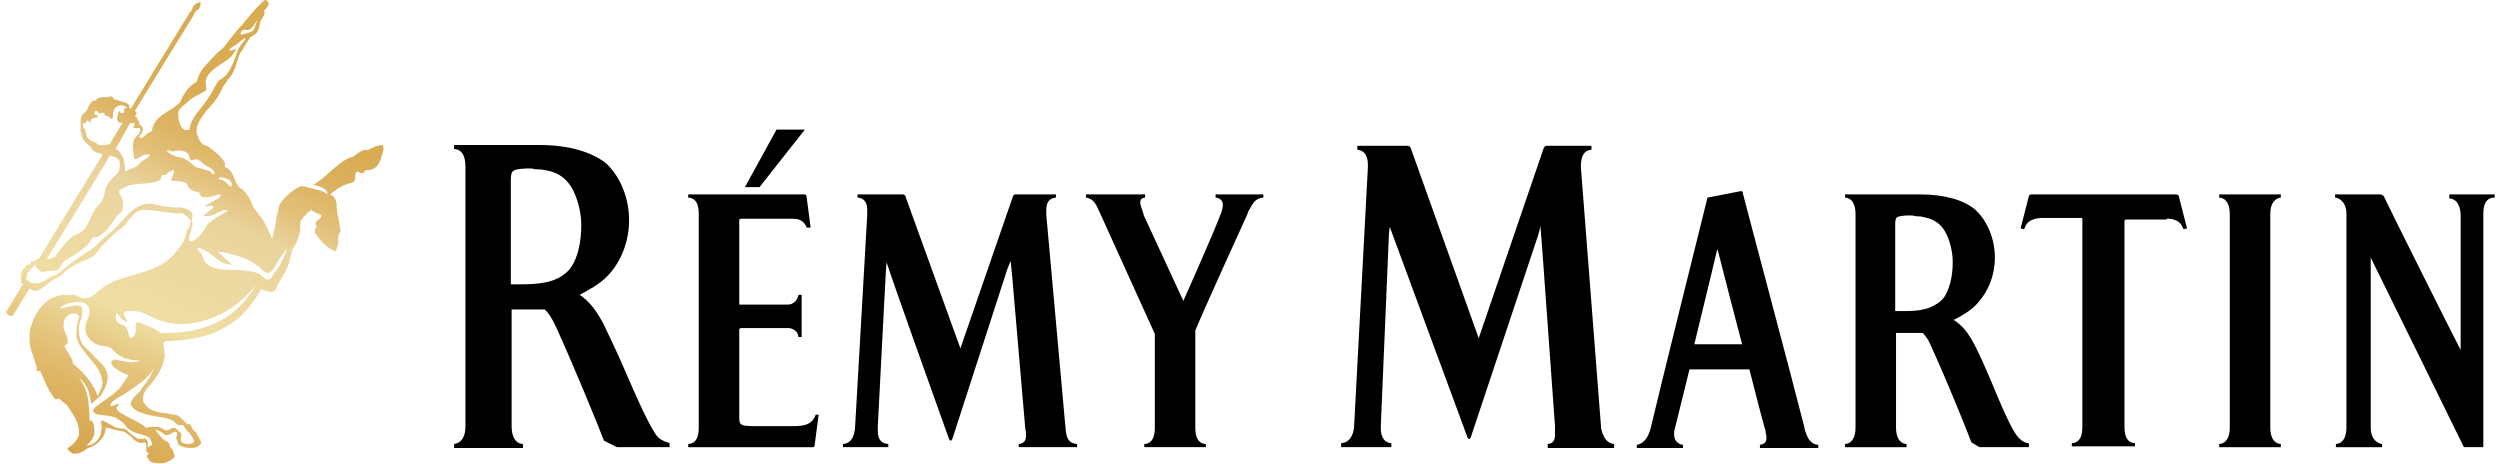
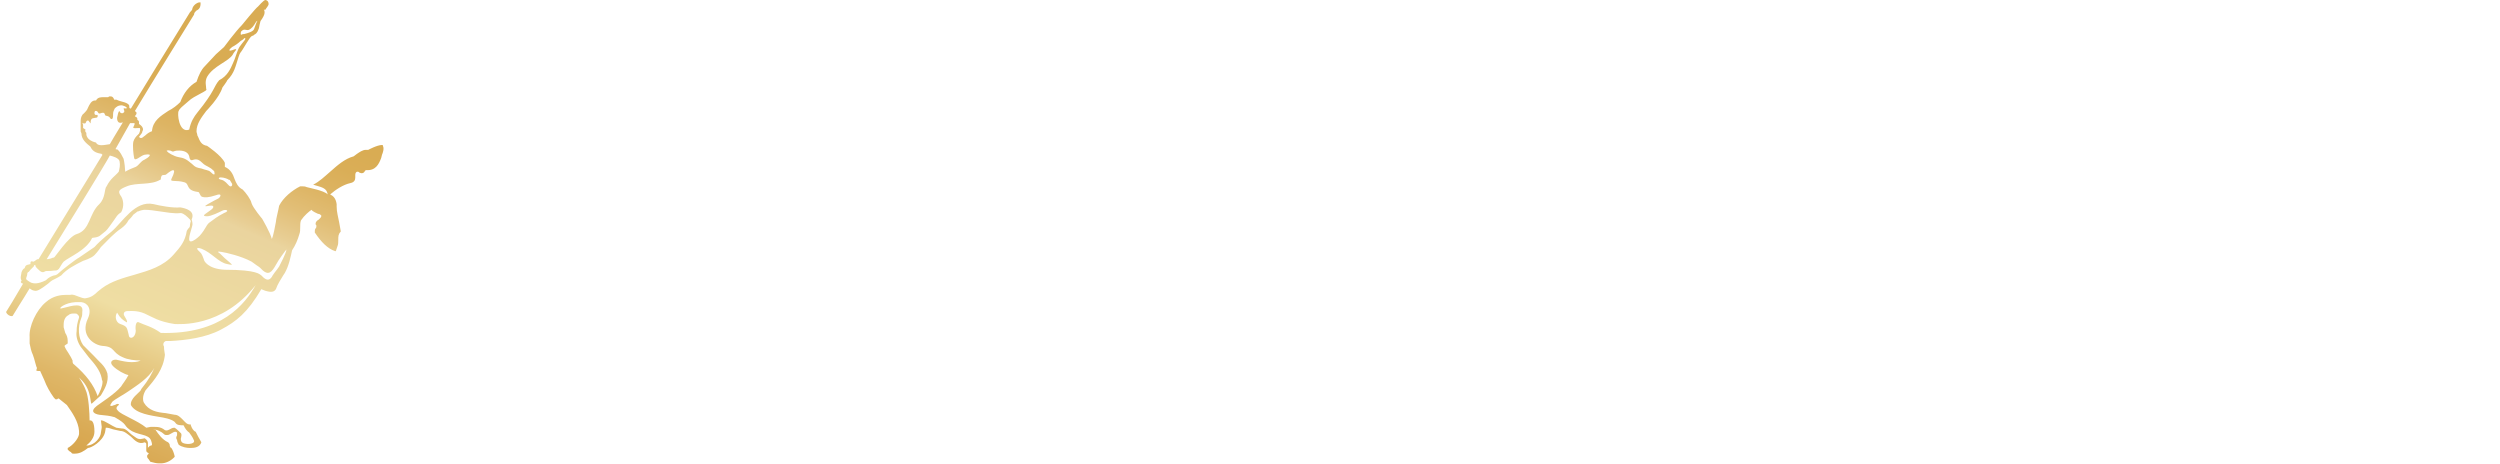
<svg xmlns="http://www.w3.org/2000/svg" version="1.1" id="Layer_1" x="0px" y="0px" width="307px" height="57px" viewBox="0 0 307.1 57.3" style="enable-background:new 0 0 307.1 57.3;" xml:space="preserve">
  <style type="text/css">
	.st0{fill-rule:evenodd;clip-rule:evenodd;}
	.st1{fill-rule:evenodd;clip-rule:evenodd;fill:url(#SVGID_1_);}
</style>
  <g>
-     <path class="st0" d="M291.8,31.8v21.1V31.8 M64.9,20.8l-0.7,0c-1.8,0.1-1.9,0.2-1.9,1.7v12.6l1.1,0c2.3,0,4-0.2,5.3-1.1   c0.4-0.3,0.8-0.6,1.1-1.1c0.8-1.2,1.2-3.1,1.2-5.2c0-1.8-0.7-4-1.5-5c-0.7-0.9-1.6-1.5-3-1.7c-0.4-0.1-0.8-0.1-1.2-0.1L64.9,20.8    M235.3,26.6l-0.5,0h-0.2c-1.4,0.1-1.4,0.2-1.4,1.3V28v8.8v1.6c0.4,0,0.8,0,1.2,0c1.7,0,3-0.2,4.1-1c0.3-0.2,0.6-0.5,0.8-0.8   c0.6-1,1-2.4,1-4.3c0-1.4-0.5-3.2-1.2-4.1c-0.5-0.7-1.3-1.2-2.4-1.4c-0.3-0.1-0.6-0.1-0.9-0.1L235.3,26.6 M211.2,30.8   c0,0.1,0,0.1,0,0.1s-1.4,5.9-2.8,11.6h5.9c-0.8-3-1.8-6.9-3-11.6L211.2,30.8 M96.5,40.5l0.2,0c0.5,0.1,1,0.4,1.1,1l0,0.1h0.4v-5.2   h-0.4l0,0.1c-0.2,0.7-0.7,1.1-1.3,1.1h-6V27.2c0-0.1,0.1-0.2,0.2-0.2h0.2l0.2,0h1.1c0.1,0,0.2,0,0.4,0H97c0.9,0,1.4,0.2,1.8,1   l0,0.1l0.5,0l0-0.1l-0.5-3.8c0-0.1-0.1-0.2-0.3-0.2H84.2v0.4h0.1c0.9,0.1,1.2,0.9,1.2,2v26.4c0,1.1-0.3,1.9-1.2,2l-0.1,0v0.4h15.4   c0.1,0,0.2-0.1,0.2-0.2l0.5-3.8v0l-0.4,0l0,0.1c-0.4,1-1.2,1.3-2.6,1.3h-5.1c-1.6,0-1.7-0.2-1.7-1.1V40.7c0-0.1,0.1-0.2,0.2-0.2   H96.5 M266.7,27l0.3,0c1.1,0.1,1.5,0.6,1.7,1.1l0.1,0.2h0l0.4-0.1l0-0.1l-1-3.9c0-0.1-0.2-0.2-0.3-0.2H250c-0.1,0-0.3,0.1-0.3,0.2   l-1,3.9l0,0.1l0.4,0.1l0.1-0.2c0.2-0.6,0.7-1.1,2-1.2h4.9l0.1,0c0.1,0,0.1,0.1,0.1,0.2v25.5h0v0.1c0,1.1-0.3,1.9-1.2,2l-0.1,0v0.4   h7.8v-0.4l-0.1,0c-0.9-0.1-1.2-0.9-1.2-2V27.3c0-0.1,0.1-0.2,0.2-0.2H266.7 M95.1,16l-3.9,7.1H93l5.6-7.1H95.1 M140.6,24v0.4h-0.1   c-0.4,0.1-0.5,0.3-0.5,0.6c0,0.3,0.2,0.8,0.4,1.4l0,0.1h0l4.9,10.6l0,0.1c0.3-0.7,3.7-8.3,4.6-10.7l0,0l0.1-0.2   c0.1-0.4,0.2-0.7,0.2-1c0-0.5-0.3-0.8-0.8-0.9l-0.1,0V24h5.9v0.4l-0.1,0c-0.9,0.1-1.2,0.7-1.7,1.6c-0.1,0.1-0.1,0.3-0.2,0.5l0,0   c-0.4,0.9-5.3,11.6-6.4,14.3v12c0,1.1,0.3,1.9,1.2,2l0.1,0v0.4h-7.6v-0.4l0.1,0c0.9-0.1,1.2-0.9,1.2-2v-0.1h0V41.2l-0.1-0.2   L134.9,26c-0.4-0.9-0.7-1.4-1.5-1.6h-0.1V24H140.6 M173,18c0.2,0,0.3,0.1,0.4,0.3l8.4,23.5l0-0.1l8-23.4c0.1-0.2,0.2-0.3,0.4-0.3   h5.5v0.5l-0.1,0c-0.8,0.1-1.1,0.7-1.2,1.7l0,0.4l0,0.1h0l2.5,32.2c0.2,1,0.7,1.8,1.5,1.9l0.1,0v0.5h-8.2v-0.5l0.1,0   c0.7-0.1,0.8-0.6,0.8-1.3c0-0.2,0-0.5,0-0.8v-0.1l-1.6-22.2l-0.2-2.5l-0.1,0.5l-0.2,0.7L180.8,54c-0.1,0.1-0.1,0.2-0.2,0.2   c-0.1,0-0.1-0.1-0.2-0.2L170.8,28l-0.1,0.9l-1,23.6h0l0,0.1c0,0.1,0,0.2,0,0.3c0,1,0.4,1.7,1.2,1.8l0.1,0v0.5h-6.2v-0.5l0.1,0   c0.9-0.1,1.4-0.9,1.5-2l0-0.1l0,0l1.7-31.9h0l0-0.1l0-0.3c0-1-0.4-1.7-1.2-1.8l-0.1,0V18H173 M110.7,24c0.1,0,0.3,0.1,0.3,0.2   l6.8,18.8l6.5-18.8c0.1-0.2,0.2-0.2,0.3-0.2h5v0.4h-0.1c-0.8,0.1-1.1,0.7-1.1,1.5c0,0.1,0,0.3,0,0.5l0,0.1h0l2.4,26.6   c0.1,1,0.4,1.6,1.3,1.7l0.1,0v0.4h-7.2v-0.4l0.1,0c0.6-0.1,0.8-0.5,0.8-1c0-0.3,0-0.6-0.1-0.9v-0.1l-1.6-18.6l-0.2-2l-0.2,0.5   c-0.1,0.3-0.2,0.5-0.2,0.5l-6.8,21c-0.1,0.1-0.1,0.2-0.2,0.2c-0.1,0-0.1-0.1-0.2-0.2c-1.3-3.6-7.3-20.4-7.7-21.8l0-0.1l-0.1,1.2   c0,0-0.8,15.1-1,19.2h0l0,0.1l0,0.3c0,1,0.3,1.6,1.2,1.7l0.1,0v0.4h-5.6v-0.4l0.1,0c0.9-0.1,1.3-0.9,1.4-2v-0.1l1.5-26.2h0l0-0.1   l0-0.5c0-0.8-0.3-1.4-1.1-1.5h-0.1V24H110.7 M293.1,24c0.1,0,0.3,0.1,0.4,0.2c0.1,0.3,8.6,17.3,9.5,19V26.4   c-0.1-1.1-0.5-1.8-1.3-1.9h-0.1V24h5.6v0.4H307c-0.9,0.1-1.2,0.9-1.2,2v28.8h-2.4c0,0-10.5-21.4-11.5-23.4l0-0.1v21.1   c0,1.1,0.5,1.8,1.3,2l0.1,0v0.4h-5.7v-0.4l0.1,0c0.8-0.1,1.2-0.9,1.2-2V26.4c0-1.1-0.5-1.8-1.3-2h-0.1V24H293.1 M65.9,17.9H55.3   v0.5h0.1c0.9,0.1,1.3,0.9,1.3,2.2v32c0,1.2-0.4,2-1.3,2.2h-0.1v0.5h8.5v-0.5h-0.1c-0.9-0.1-1.3-1-1.3-2.2v-8.8v-5.5v-0.1h0.3l0.1,0   c0.6,0,1.9,0,2.9,0c0.1,0,0.2,0,0.2,0h0.6c0.5,0.5,0.9,1.1,1.4,2.2c2.1,4.6,5.1,11.9,5.9,14l1.6,0.8v0h6.5v-0.5   c-0.3-0.1-1-0.3-1.4-0.7c-0.9-0.9-2.7-5-4.3-8.7c-0.9-2.1-1.9-4.1-2.5-5.4c-1.2-2.2-2-2.8-2.6-3.3c-0.1-0.1-0.2-0.1-0.3-0.2   c0.9-0.5,2.5-1.3,3.5-2.4c1.8-1.9,2.6-4.5,2.6-6.8c0-2.8-1.1-5.4-2.8-7C72.4,18.8,69.5,17.9,65.9,17.9 M214.2,23.6l-0.1,0l-4.1,0.8   l0,0.1c-0.6,2.4-5.8,23.3-7,28.4c-0.3,1.1-0.8,1.8-1.6,2l-0.1,0v0.4h5.7v-0.4l-0.1,0c-0.6-0.1-1-0.6-1-1.3c0-0.2,0-0.4,0.1-0.7   l1.8-7.3h7.4l0.2,0.8c0.8,3.1,1.3,5.1,1.7,6.5v0l0,0c0.1,0.2,0.1,0.3,0.1,0.5c0.1,0.3,0.1,0.5,0.1,0.7c0,0.4-0.2,0.7-0.7,0.8   l-0.1,0v0.4h7.2v-0.4l-0.1,0c-0.9-0.1-1.3-0.9-1.6-2l0-0.1c-1.7-6.7-7.1-26.9-7.6-28.9C214.4,23.6,214.3,23.6,214.2,23.6 M236.3,24   h-9.3v0.4h0.1c0.8,0.1,1.2,0.9,1.2,2v26.4c0,1.1-0.4,1.9-1.2,2l-0.1,0v0.4h7.6v-0.4l-0.1,0c-0.8-0.1-1.2-0.9-1.2-2v-0.1l0-11.6   l0.3,0c0.1,0,0.2,0,0.4,0l0.2,0c0.1,0,0.2,0,0.3,0c0.7,0,1.6,0,2.1,0c0.4,0.4,0.8,1,1.1,1.8c1.8,3.9,4.3,10.1,4.9,11.7l1,0.6h6.1   v-0.5l-0.1,0c-0.3,0-0.7-0.2-1.1-0.6c-0.8-0.7-2.2-4-3.4-6.9c-0.8-1.9-1.6-3.7-2.2-4.8c-1-1.9-1.8-2.4-2.3-2.8l-0.2-0.1   c0.8-0.4,2.1-1.1,2.9-2c1.4-1.5,2.2-3.5,2.2-5.7c0-2.3-0.9-4.5-2.4-5.9C241.7,24.7,239.3,24,236.3,24 M280.8,24h-7.6v0.4h0.1   c0.8,0.1,1.2,0.9,1.2,2v26.4c0,1.1-0.4,1.9-1.2,2l-0.1,0v0.4h7.6v-0.4l-0.1,0c-0.8-0.1-1.2-0.9-1.2-2V26.4c0-1.1,0.4-1.8,1.2-2h0.1   V24" />
-   </g>
+     </g>
  <g>
    <linearGradient id="SVGID_1_" gradientUnits="userSpaceOnUse" x1="29.865" y1="12.163" x2="7.12" y2="65.094">
      <stop offset="0" style="stop-color:#D9AC53" />
      <stop offset="5.861347e-02" style="stop-color:#DAAE57" />
      <stop offset="0.12" style="stop-color:#DDB463" />
      <stop offset="0.182" style="stop-color:#E2BF78" />
      <stop offset="0.245" style="stop-color:#E8CE94" />
      <stop offset="0.264" style="stop-color:#EAD49E" />
      <stop offset="0.521" style="stop-color:#EFDEA3" />
      <stop offset="0.601" style="stop-color:#E7CB86" />
      <stop offset="0.701" style="stop-color:#DFB768" />
      <stop offset="0.801" style="stop-color:#D9A953" />
      <stop offset="0.901" style="stop-color:#D5A147" />
      <stop offset="1" style="stop-color:#D49E43" />
    </linearGradient>
    <path class="st1" d="M2.6,32.7c-0.3,0.1-0.3,0.4-0.3,0.4c-0.1,0-0.3,0.2-0.4,0.5l-0.1,0.6c0,0.1,0,0.3,0.1,0.4   c0,0.1-0.1,0.2-0.1,0.2C1.9,35,2,35,2.1,35l-1.3,2.2L0,38.5c0,0,0,0.2,0.3,0.4c0.3,0.2,0.5,0.1,0.5,0.1l0.8-1.3   c0,0,1.2-1.9,1.3-2.1l0.3,0.2c0.3,0.1,0.5,0.2,1-0.1c0.2-0.1,0.6-0.4,1-0.7c0.4-0.4,0.7-0.5,0.9-0.6c0.2-0.1,0.4-0.2,0.7-0.4   c0.7-0.8,1.7-1.3,2.7-1.8c0,0,1-0.3,1.4-0.7c0.4-0.4,0.8-1,0.8-1c0.8-0.8,1.6-1.7,2.5-2.3l0,0c0.4-0.3,0.7-0.6,0.9-1   c0.2-0.2,0.4-0.4,0.6-0.7c0.1-0.1,0.3-0.2,0.4-0.3c0.1-0.1,0.1-0.1,0.2-0.1c0.2-0.1,0.6-0.2,0.8-0.2c0.6,0,1.2,0.1,1.9,0.2   c0.8,0.1,1.6,0.3,2.6,0.2c0.4,0.1,0.7,0.4,1.1,0.8l0.1,0.2c0,0-0.1,0.3-0.1,0.4c0,0.1,0,0.3-0.1,0.4c-0.1,0.1-0.2,0.2-0.3,0.4   c-0.2,1.3-0.8,2-1.6,2.9c-1.3,1.5-3.1,2-4.8,2.5c-1.4,0.4-2.9,0.8-4.1,1.7l-0.5,0.4c-0.4,0.4-0.8,0.7-1.4,0.8   c-0.3,0.1-0.7-0.1-1-0.2c-0.3-0.1-0.6-0.3-1-0.2c0,0,0,0-0.1,0H7.6H7.4c-0.6,0-1.6,0.1-2.5,0.9c-1.2,1-2.1,3-2,4.3l0,0.4l0,0.4   c0.1,0.5,0.2,1,0.4,1.4c0.2,0.5,0.4,1.5,0.5,1.6c0,0.2-0.1,0.3-0.1,0.3c0.1,0.1,0.2,0.1,0.3,0.1h0c0,0,0.1,0,0.1,0l0.1,0l0.5,1.1   c0.3,0.8,0.7,1.5,1.2,2.2c0.1,0.1,0.1,0.1,0.2,0.2h0.1c0.1,0,0.1,0,0.2-0.1c0,0,0.1,0,0.1,0L7.5,50c0.7,1,1.4,2,1.5,3.2   c0,0.1,0,0.3,0,0.4c-0.1,0.6-0.8,1.4-1.4,1.7c0,0,0,0.2,0,0.2c0.1,0.1,0.3,0.3,0.4,0.3C8.1,56,8.2,56,8.3,56h0.2   c0.6,0,1.1-0.3,1.6-0.7c0.4,0,1.8-0.8,2.1-1.9c0,0,0.1-0.5,0.1-0.6c0,0,0,0,0.1,0c0.2,0,0.5,0.1,0.8,0.2l0.9,0.2   c0.5,0,0.9,0.4,1.3,0.7c0.5,0.5,1,1,1.7,0.7c0.2,0.1,0.2,0.1,0.2,0.3c0,0.1,0,0.2,0,0.3l0,0.4v0c0,0.2,0.1,0.2,0.2,0.3   c0.1,0,0.1,0.1,0.1,0.1l0,0c-0.1,0.1-0.2,0.2-0.2,0.3c0,0.2,0.1,0.3,0.2,0.4l0.2,0.3l0,0c0.4,0.1,0.7,0.2,1.1,0.2h0.2   c0.6,0,1.2-0.3,1.6-0.7l0.1-0.1l0-0.1c-0.1-0.4-0.2-0.7-0.4-1l0,0l0,0c-0.1,0-0.2-0.2-0.2-0.3c0-0.2-0.1-0.3-0.2-0.4   c-0.7-0.3-1.2-1-1.6-1.6L18.1,53c0.5,0,1.1,0.3,1.4,0.6c0.1,0.1,0.2,0.1,0.3,0.1h0.1c0.2,0,0.3-0.1,0.5-0.2   c0.2-0.1,0.3-0.2,0.5-0.2c0.1,0,0.2,0.1,0.2,0.1c0,0,0,0,0,0.1c0,0.1,0,0.1,0,0.2c0,0.1-0.1,0.2-0.1,0.3c0,0.1,0,0.2,0.1,0.3   c0,0.2,0.1,0.4,0.2,0.6c0.4,0.3,1,0.4,1.4,0.4h0.1c0.5,0,1.1-0.1,1.3-0.7l0,0l0,0c-0.3-0.5-0.5-0.9-0.7-1.3l0,0l0,0   c-0.3-0.1-0.5-0.5-0.6-0.8l0-0.1h-0.1c-0.4,0-0.6-0.3-0.9-0.6c-0.3-0.3-0.6-0.6-1-0.6l-1.1-0.2c-1.1-0.1-2.1-0.3-2.7-1.3   c-0.1-0.2-0.1-0.4-0.1-0.5c0-0.3,0.1-0.6,0.2-0.8l0.1-0.2c1.2-1.4,2.2-2.6,2.4-4.4l-0.1-0.7c0-0.2,0-0.4-0.1-0.5   c0-0.3,0.1-0.4,0.3-0.5l0.5,0c2-0.1,4.4-0.4,6.3-1.4c1.9-1,3.3-2.1,5-5l0.5,0.2c0.4,0.1,1,0.3,1.3-0.2c0.2-0.6,0.6-1.2,0.9-1.7   l0.2-0.3c0.5-0.9,0.7-1.9,0.9-2.8c0.4-0.6,0.7-1.3,0.9-2c0.2-0.5,0-1.2,0.2-1.7c0.4-0.6,1-1.1,1.3-1.3c0.1,0.2,0.6,0.4,0.8,0.5   c0.2,0,0.3,0.1,0.4,0.2c0,0,0,0.1,0,0.1c0,0.1-0.1,0.2-0.3,0.4c-0.2,0.1-0.4,0.3-0.4,0.5v0.1l0,0c0.1,0.1,0.1,0.1,0.1,0.2   c0,0.1,0,0.2-0.1,0.3c-0.1,0.1-0.1,0.3-0.1,0.5c0,0,0,0,0,0v0l0,0c0.8,1.2,1.6,2,2.5,2.3l0.1,0l0.2-0.6c0.1-0.2,0.1-0.5,0.1-0.8   c0-0.4,0-0.7,0.3-1l0-0.1l-0.2-1.1c-0.1-0.6-0.3-1.2-0.3-1.9l0-0.3c-0.1-0.7-0.4-1-0.8-1.2c0.7-0.6,1.6-1.2,2.5-1.4   c0.5-0.1,0.6-0.4,0.6-0.7l0-0.2c0-0.2,0-0.4,0.2-0.5c0,0,0.1,0,0.1,0c0.1,0,0.1,0,0.2,0.1c0.4,0.2,0.6,0,0.7-0.2l0.1-0.1   c1.2,0.1,1.6-0.7,1.9-1.5l0.1-0.4c0.1-0.2,0.3-0.8,0.1-1.1l0-0.1l-0.1,0c-0.6,0-1.7,0.6-1.7,0.6l-0.1,0c0,0-0.1,0-0.1,0l-0.1,0   c-0.4,0-0.8,0.3-1.1,0.5l-0.4,0.3c-1.1,0.3-2,1.1-2.9,1.9c-0.7,0.6-1.3,1.2-2.1,1.6c0.6,0.2,1.3,0.3,1.6,0.7   c0.1,0.1,0.2,0.5,0.2,0.5c-0.5-0.5-2.3-0.8-2.6-0.9c-0.2-0.1-0.4-0.1-0.7-0.1l-0.1,0c-1,0.5-2.1,1.4-2.6,2.4   c-0.1,0.6-0.4,1.7-0.4,2c-0.1,0.5-0.3,1.7-0.5,2.1c-0.2-0.8-1.2-2.5-1.2-2.5s-1.1-1.3-1.3-1.9c-0.1-0.5-0.7-1.3-1.1-1.7   c-0.6-0.3-0.8-0.8-1-1.3c-0.2-0.6-0.5-1.2-1.2-1.5L27,20.1c-0.4-0.9-2.2-2.1-2.2-2.1l0,0c-0.7-0.1-0.9-0.6-1.1-1.1l-0.1-0.2   c0-0.2-0.1-0.3-0.1-0.5c0-0.9,0.6-1.7,1.2-2.5c0,0,1.6-1.6,2-2.9c0,0,0.6-0.8,0.6-0.9c0.9-0.9,1-1.7,1.4-2.9   c0.2-0.6,0.2-0.4,0.5-0.9c0.8-1.3,1-1.7,1.3-1.7l0.1-0.1c0.2-0.1,0.4-0.2,0.6-0.8c0,0,0.1-0.5,0.1-0.5l0.1-0.4   c0.3-0.4,0.5-0.8,0.5-1l0-0.1c0-0.1,0-0.2-0.1-0.3c0,0-0.1,0-0.1,0L32,1.2c0.1-0.2,0.4-0.5,0.4-0.7C32.4,0.1,32.1,0,32,0l0,0h0   c-0.2,0-0.9,0.8-0.9,0.8c-0.3,0.2-2,2.3-2,2.3c-0.8,0.8-2.2,2.7-2.2,2.7c0,0-1,0.9-1,0.9l-1.4,1.5c-0.4,0.4-0.7,1-1,1.9   c-0.9,0.5-1.6,1.4-2,2.5c-0.4,0.4-0.9,0.8-1.5,1.1c-0.9,0.6-1.9,1.2-2,2.5c-0.3,0.1-0.6,0.3-0.8,0.5l-0.4,0.3   c-0.2,0.1-0.3,0-0.4-0.1c0.3-0.4,0.4-0.5,0.4-0.6c0-0.1,0.1-0.2,0.1-0.3c0-0.3-0.2-0.5-0.5-0.7l0-0.2c0-0.1,0-0.2-0.2-0.3l0-0.1   l0,0c0-0.2-0.1-0.2-0.2-0.3l-0.1,0v0c0,0,0-0.1,0.1-0.2c0.1-0.1,0.1-0.2,0.1-0.3c0,0,0,0,0,0l-0.2-0.2c2.1-3.5,7.3-11.9,7.3-11.9   c0-0.2,0.1-0.3,0.3-0.5C24,1.1,24,0.6,24,0.5c0-0.1,0-0.2,0-0.2s-0.1,0-0.2,0c-0.1,0-0.6,0.2-0.8,0.7c0,0.2-0.1,0.3-0.3,0.5   c0,0-7.2,11.7-7.3,11.9c-0.2,0-0.2-0.1-0.2-0.3c0-0.2-0.2-0.3-0.4-0.4c-0.2-0.1-0.8-0.2-1.2-0.4l-0.1,0l0,0c-0.2,0-0.1,0.1-0.2-0.1   c-0.1-0.2-0.2-0.3-0.4-0.3l-0.1,0c-0.1,0-0.1,0-0.2,0.1C12.4,12,12.3,12,12.1,12c0,0-0.1,0-0.1,0c-0.3,0-0.7,0-0.9,0.4   c-0.1,0-0.1,0-0.1,0c-0.5,0-0.7,0.5-0.9,0.9c-0.1,0.3-0.3,0.5-0.5,0.7c-0.3,0.2-0.4,0.6-0.4,0.9c0,0.2,0,0.6,0,0.6l0,0.3   c0,0.1,0,0.3,0,0.4c0,0.1,0.1,0.2,0.1,0.3c0,0.7,0.6,1.2,1.1,1.6c0.3,0.7,0.9,0.8,1.4,0.9c0,0,0,0.1,0.1,0.1L4,32c0,0,0,0,0,0   s0,0-0.1,0c-0.1,0-0.2,0.1-0.2,0.1l-0.3,0.2C3,32.2,3,32.3,3,32.6 M26.5,21.9c0.4,0,0.9,0.2,1,0.3l0.1,0c0.1,0.2,0.2,0.3,0.3,0.5   l0,0.1c0,0.2-0.2,0.3-0.4,0.1c-0.2-0.2-0.5-0.6-0.9-0.7C26.1,22.1,26.2,21.9,26.5,21.9z M29,3.9c0.2-0.2,0.3-0.3,0.7-0.2   c0.3,0.1,0.7-0.3,0.9-0.6c0.4-0.7,0.5-0.6,0.3-0.3l-0.3,0.8c-0.1,0.3-0.8,0.5-1.2,0.6c-0.1,0-0.2,0-0.4,0.1C29,4.3,28.9,4.2,29,3.9   z M21.3,13.7c0.1-0.3,0.5-0.6,1.2-1.2c0.7-0.7,2.5-1.3,2.2-1.5c0-0.4-0.2-0.9,0.1-1.5c0.8-1.4,2.7-1.9,3.2-2.8   c0.1-0.3,0.9-0.9-0.1-0.5c-0.3,0.1-0.6,0.1,0-0.4c0.4-0.2,0.8-0.5,1-0.7C29,5,29.3,4.9,29.4,4.7c0.4,0-0.2,0.5-0.6,1.1   c-0.3,0.5-0.5,1.4-0.8,2c-0.3,0.7-0.7,1.6-1.7,2.1c-0.7,0.8-0.5,1.3-2.7,4c-0.4,0.5-0.8,1.1-1,2.1C21.3,16.5,21.1,13.9,21.3,13.7z    M20.3,18.6c0.4,0.2,0.2,0.1,0.7,0c1.1-0.1,1.5,0.3,1.6,0.7c0.1,0.6,0.3,0.5,0.6,0.4c0.4-0.1,0.7,0.1,0.9,0.3   c0.5,0.5,0.6,0.4,1.2,0.8c0.2,0.2,0.4,0.3,0.4,0.4c0.1,0.4,0,0.5-0.5,0c-0.2-0.2-0.6-0.2-1.1-0.4c-0.5-0.1-0.7-0.1-1.2-0.6   c-0.7-0.6-1-0.7-1.6-0.8c-0.6-0.1-1.4-0.6-1.4-0.7C19.7,18.6,19.9,18.5,20.3,18.6z M15.3,15.2c0.1,0,0.3,0,0.5,0   c0.1,0,0.1,0.1-0.1,0.5c-0.1,0.2,0.5,0.1,0.8,0.1c0.1,0.2,0,0.5-0.1,0.7l-0.2,0.2c-0.1,0.1-0.4,0.4-0.5,0.8c-0.1,0.5,0,1.5,0.1,2   c0.1,0.5,0.8-0.3,1.3-0.4c1.2-0.2,0.4,0.4,0,0.6c-0.5,0.2-0.7,0.7-1.1,0.9c-0.3,0.1-1,0.4-1.3,0.6c0-0.3-0.1-1.2-0.2-1.6   c-0.2-0.4-0.4-0.8-0.7-1.1c-0.1-0.1-0.1,0-0.3-0.1L15.3,15.2z M11.1,17.6L11.1,17.6c-1.3-0.3-1.2-1.1-1.2-1.1l0-0.1   c-0.1-0.1-0.2-0.2-0.1-0.4l-0.3-0.2c0-0.1,0-0.3,0-0.4c-0.2-0.5,0,0,0.3-0.2c0,0.2,0-0.2,0.2-0.3c0.2-0.1,0.2,0.1,0.4,0.3   c0.1,0.2-0.1-0.5,0.3-0.6c0.4-0.1,0.6,0,0.6-0.3c0-0.3-0.3,0.1-0.4-0.3c0-0.4,0.2-0.3,0.2-0.3c0.3,0,0.2,0.4,0.5,0.3   c0.8-0.3,0.4,0.3,0.8,0.3c0.5,0.1,0.4,0.4,0.6,0.4c0.2,0,0.2-0.3,0.2-0.6c0-0.3,0.1-0.5,0.2-0.7c0.2-0.2,0.4-0.4,0.9-0.4   c0.3,0.1,0.4,0.1,0.6,0.3c0,0.2-0.3,0-0.4,0.1c0,0.1,0.2,0.4,0,0.5c-0.2,0.2-0.5,0-0.5-0.2c-0.2,0.1-0.2,0.5-0.3,0.8   c0,0-0.1,0.9,0.7,0.6c0.1-0.1-1.1,1.8-1.6,2.7C12.1,17.9,11.3,18.1,11.1,17.6z M12.8,19.2c0.4,0.1,1.1,0.3,1.2,0.7   c0.1,0.5,0,0.9-0.1,1.3c-0.4,0.5-1,0.8-1.5,1.8c-0.3,0.3-0.1,1.4-0.9,2.2c-1.3,1.2-1.1,3.2-2.8,3.7c-1,0.3-2.7,2.9-2.8,2.9   c0,0-0.1,0-0.1,0C5.4,32,5,32,5,32C7.3,28.3,12.4,20,12.8,19.2z M3,33.3c0.1-0.1,0.3-0.3,0.4-0.4c0.1-0.1,0-0.2,0.2-0.2   c0,0.2,0.1,0.3,0.3,0.5c0.4,0.4,0.6,0.5,0.9,0.3c0.2-0.1,0.6,0,1.1-0.1c0.3,0,0.4,0,0.6-0.2c0.1-0.1,0.4-0.7,0.6-0.9   c0.7-0.6,2.8-1.4,3.5-2.9c0-0.1,0.7,0,1.1-0.4c0.6-0.5,0.6-0.4,1.1-1.1c0.9-1.2,0.8-1.3,1.4-1.7c0.4-0.7,0.3-1.6-0.1-2.1   c-0.3-0.5-0.2-0.7,0.8-1.1c1.2-0.5,2.9-0.1,4.1-0.8c0.1,0,0.1-0.1,0.1-0.1c0-0.1,0-0.2,0.1-0.4c0.2-0.2,0.4,0,0.6-0.2   c0.6-0.5,1.4-1,0.6,0.6c-0.2,0.4,0.6,0.1,1.6,0.4c0.7,0.2,0.1,1,1.7,1.2c0.2,0,0.2,0.5,0.5,0.6c0.3,0.1,0.8,0.1,1.7-0.2   c0.8-0.3,0.6,0.2,0.3,0.4c-0.2,0.1-0.8,0.4-1.3,0.7c-0.5,0.3-0.4,0.3,0.2,0.2c0.6-0.1,0.6,0.2,0.2,0.5c-0.3,0.2-0.3,0.2-0.7,0.5   c-0.3,0.2-0.2,0.3,0.2,0.3c0.5,0,1.5-0.5,1.9-0.7c0.4-0.2,1,0,0.2,0.3c-0.8,0.4-1.3,0.8-1.7,1.1c-0.5,0.3-0.5,0.8-1.3,1.7   c-0.3,0.3-0.8,0.7-1.1,0.7c-0.6,0,0.3-1.9,0.2-2.2c0-0.2-0.1-0.5-0.1-0.5c0.5-1.1-0.8-1.4-1.4-1.5c-0.9,0.1-2.5-0.2-3.3-0.4   c-2.3-0.5-3.8,2.2-5.2,3.4c0,0-1.3,1-2.1,1.9l-1.9,1.3c-0.4,0.2-2.2,1.6-2.5,1.9c-0.2,0.2-0.4,0.3-0.6,0.3c-0.3,0.1-0.6,0.2-1,0.6   c-1,0.5-1.5,0.4-1.8,0.3c0,0-0.4-0.2-0.6-0.4c-0.1-0.2,0.1-0.4,0.1-0.6c0-0.1,0-0.2,0.1-0.3C2.8,33.6,2.9,33.4,3,33.3z M9.2,42.8   l1,1.3c0.7,0.8,1.4,1.6,1.6,2.6c0,0.2,0.1,0.3,0.1,0.4c0,0.6-0.3,1.2-0.6,1.8c-0.5-1.4-1.4-2.6-2.9-3.9c-0.2-0.1-0.2-0.3-0.2-0.5   L8,44.1c0,0-0.3-0.5-0.3-0.5c-0.2-0.3-0.4-0.6-0.5-0.9l0.1-0.1l0.3-0.2c0-0.1,0-0.2,0-0.3c0-0.4-0.1-0.7-0.3-1l-0.2-0.7   c0-0.1,0-0.2,0-0.3c0-0.6,0.2-1,0.6-1.2c0.2-0.2,0.5-0.2,0.7-0.2c0.2,0,0.3,0,0.4,0.1c0.1,0.1,0.2,0.2,0.2,0.3c0,0,0,0.1,0,0.1   c-0.2,0.6-0.3,1.1-0.3,1.7C8.6,41.5,8.8,42.2,9.2,42.8z M17.5,55.4c0-0.1,0-0.4,0-0.4c0-0.1,0-0.2,0-0.3c0-0.2-0.1-0.4-0.4-0.6   c0,0-0.4,0.1-0.5,0.1h-0.1c-0.3,0-0.5-0.2-0.8-0.4c-0.5-0.3-0.9-1-1.5-0.9h0.1l-0.7-0.1c-0.5-0.2-1.5-0.9-1.8-0.9c0,0-0.1,0-0.1,0   l0.1,0.8c0,0,0,0.2-0.1,0.7C11.7,53.9,11,55,9.9,55c0.5-0.4,1-1,1-1.7c0-1.2-0.3-1.4-0.5-1.4c0,0-0.1,0-0.1,0c0-0.8-0.1-3-0.5-3.8   c-0.1-0.3-0.4-0.9-0.8-1.5l0.2,0.2c1.5,1.4,1.1,3.3,1.4,3l1.1-1c0.4-0.7,1-1.6,0.8-2.7c-0.3-1-1-1.4-1.7-2.2l-1.3-1.3   c-0.6-0.9-0.7-2.2-0.2-3.4c0.1-0.2,0.1-0.5,0.1-0.7c0.1-0.6-0.2-0.8-0.7-0.8c-0.9,0-2.2,0.6-2,0.3c0-0.1,0.9-0.8,2.4-0.7l0.2,0   c0.8,0.1,1.3,0.9,0.8,2c-1,2.1,0.7,3.3,1.8,3.4c1.6,0.1,1.1,0.8,2.5,1.4c0.6,0.3,1.5,0.4,2.2,0.4c-0.2,0.1-0.5,0.2-1,0.2h-0.2   c-0.4,0-1-0.1-1.8-0.3c0,0-0.1,0-0.1,0c-0.4,0-0.8,0.3-0.3,0.8c0.5,0.5,1.4,1,1.9,1.1c-0.3,0.6-0.8,1.2-0.9,1.4   c-0.7,0.9-2.9,2.3-3,2.4c-0.9,0.7-0.3,1,0.3,1.1c0.9,0.1,1.2,0.1,1.9,0.3c1.6,0.9,1.1,1,1.8,1.5c1,0.8,2.4,0.5,2.7,1.4   c0.3,0.9-0.1,0.4-0.3,0.8C17.5,55.2,17.5,55.3,17.5,55.4z M16.7,48l-0.1,0.2c-0.2,0.3-1.3,1-1.2,1.8c0.6,1.1,2.6,1.3,3.7,1.5   c0,0,1.5,0.2,1.8,0.7c0.2,0.3,0.6,0.3,1,0.3c0.2,0.4,0.4,0.7,0.7,0.9c0.2,0.3,0.4,0.5,0.6,1c0.1,0.5-1.2,0.5-1.5,0.2   c-0.1-0.1-0.2-0.4-0.1-0.6c0-0.1,0.1-0.3,0-0.5c-0.1-0.1-0.6-0.6-0.8-0.7c-0.3,0-0.4,0.1-0.6,0.2c-0.2,0.1-0.4,0.2-0.6,0.1   c-0.6-0.5-1.2-0.4-1.8-0.4l-0.5,0.1c-1.1-0.9-3.1-1.6-3.5-2.1c-0.2-0.2-0.3-0.4,0.1-0.7c0.1-0.1-0.1-0.2-0.3-0.1   c-0.1,0.1-0.3,0.1-0.5,0.2c-0.5,0.1-0.1-0.3,0-0.5c0.3-0.3,1.6-1,2-1.3c1-0.7,2.5-1.6,3.2-2.9C18,46.1,17.6,46.9,16.7,48z    M19.1,41.1c-1.1-0.8-2.1-1-2.7-1.3c-0.3-0.2-0.5,0.3-0.4,1c0,0.4-0.2,0.9-0.6,0.9c-0.2-0.1-0.2,0-0.3-0.5c-0.2-0.7-0.1-0.9-1-1.2   c-0.6-0.2-0.7-1-0.4-1.4c0.4,0.7,0.7,0.9,1.2,1.2c0.1-0.2-0.1-0.4-0.3-0.8c-0.1-0.1-0.2-0.6,0.4-0.6c0.6,0,1.4-0.1,2.5,0.5   c0.5,0.2,1.3,0.8,3.3,1.1c0.5,0,5.8,0.5,10-4.8C29.5,37.5,26.6,41.3,19.1,41.1z M33.7,32.9c-0.4,0.6-0.4,0.5-0.8,1.1   c-0.5,1-1.1,0.3-1.4,0c-0.2-0.1-0.4-0.7-4.5-0.7c-2.1-0.1-2.6-1.1-2.6-1.3c-0.3-0.8-0.3-0.7-0.7-1.1c-0.2-0.2-0.2-0.4,0.4-0.2   c1.3,0.5,2.1,1.7,3.2,1.9c0.5,0.1,0.8,0.2,0.3-0.2c-0.5-0.4-0.8-0.7-1.2-1.1c-0.3-0.2-0.4-0.3,0.2-0.2c0.6,0.1,2.4,0.5,3.7,1.2   c1.2,0.9,0.7,0.4,1.4,1.1c0.7,0.6,1.1,0.2,1.6-0.7c0.3-0.6,1.2-1.8,1.3-1.9c0,0,0-0.1,0,0C34.6,31.2,33.8,32.7,33.7,32.9z" />
  </g>
</svg>